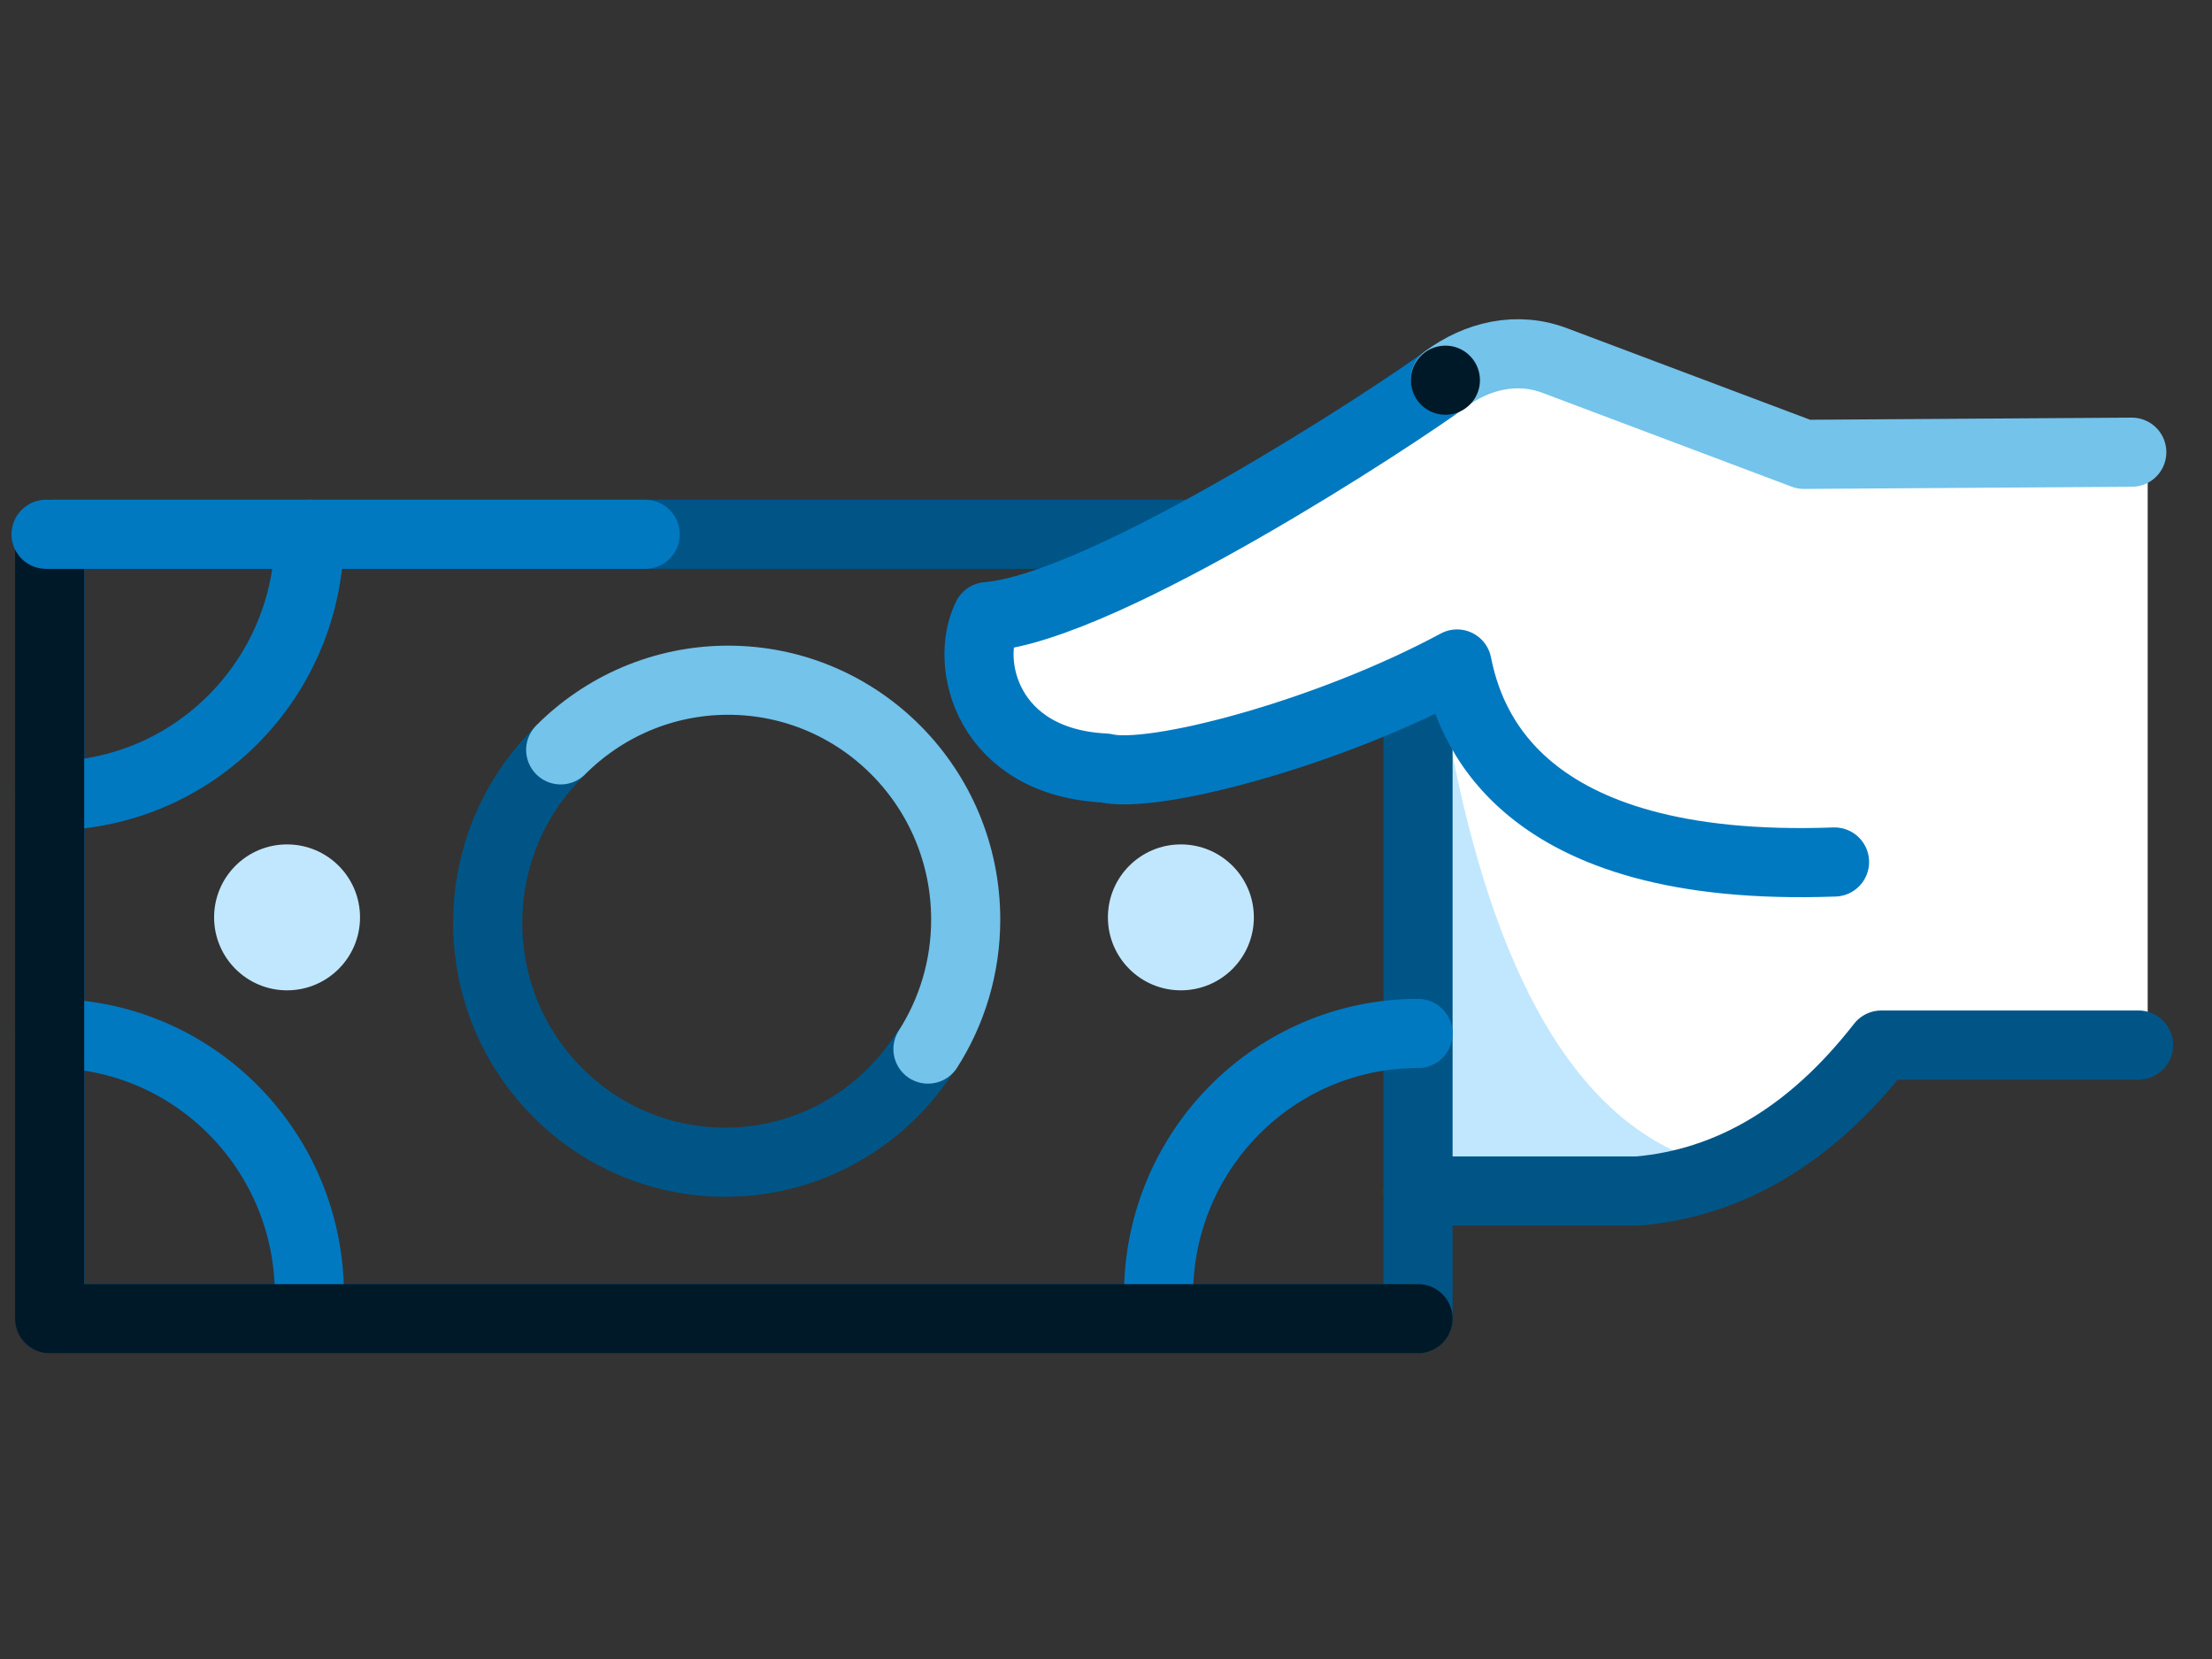
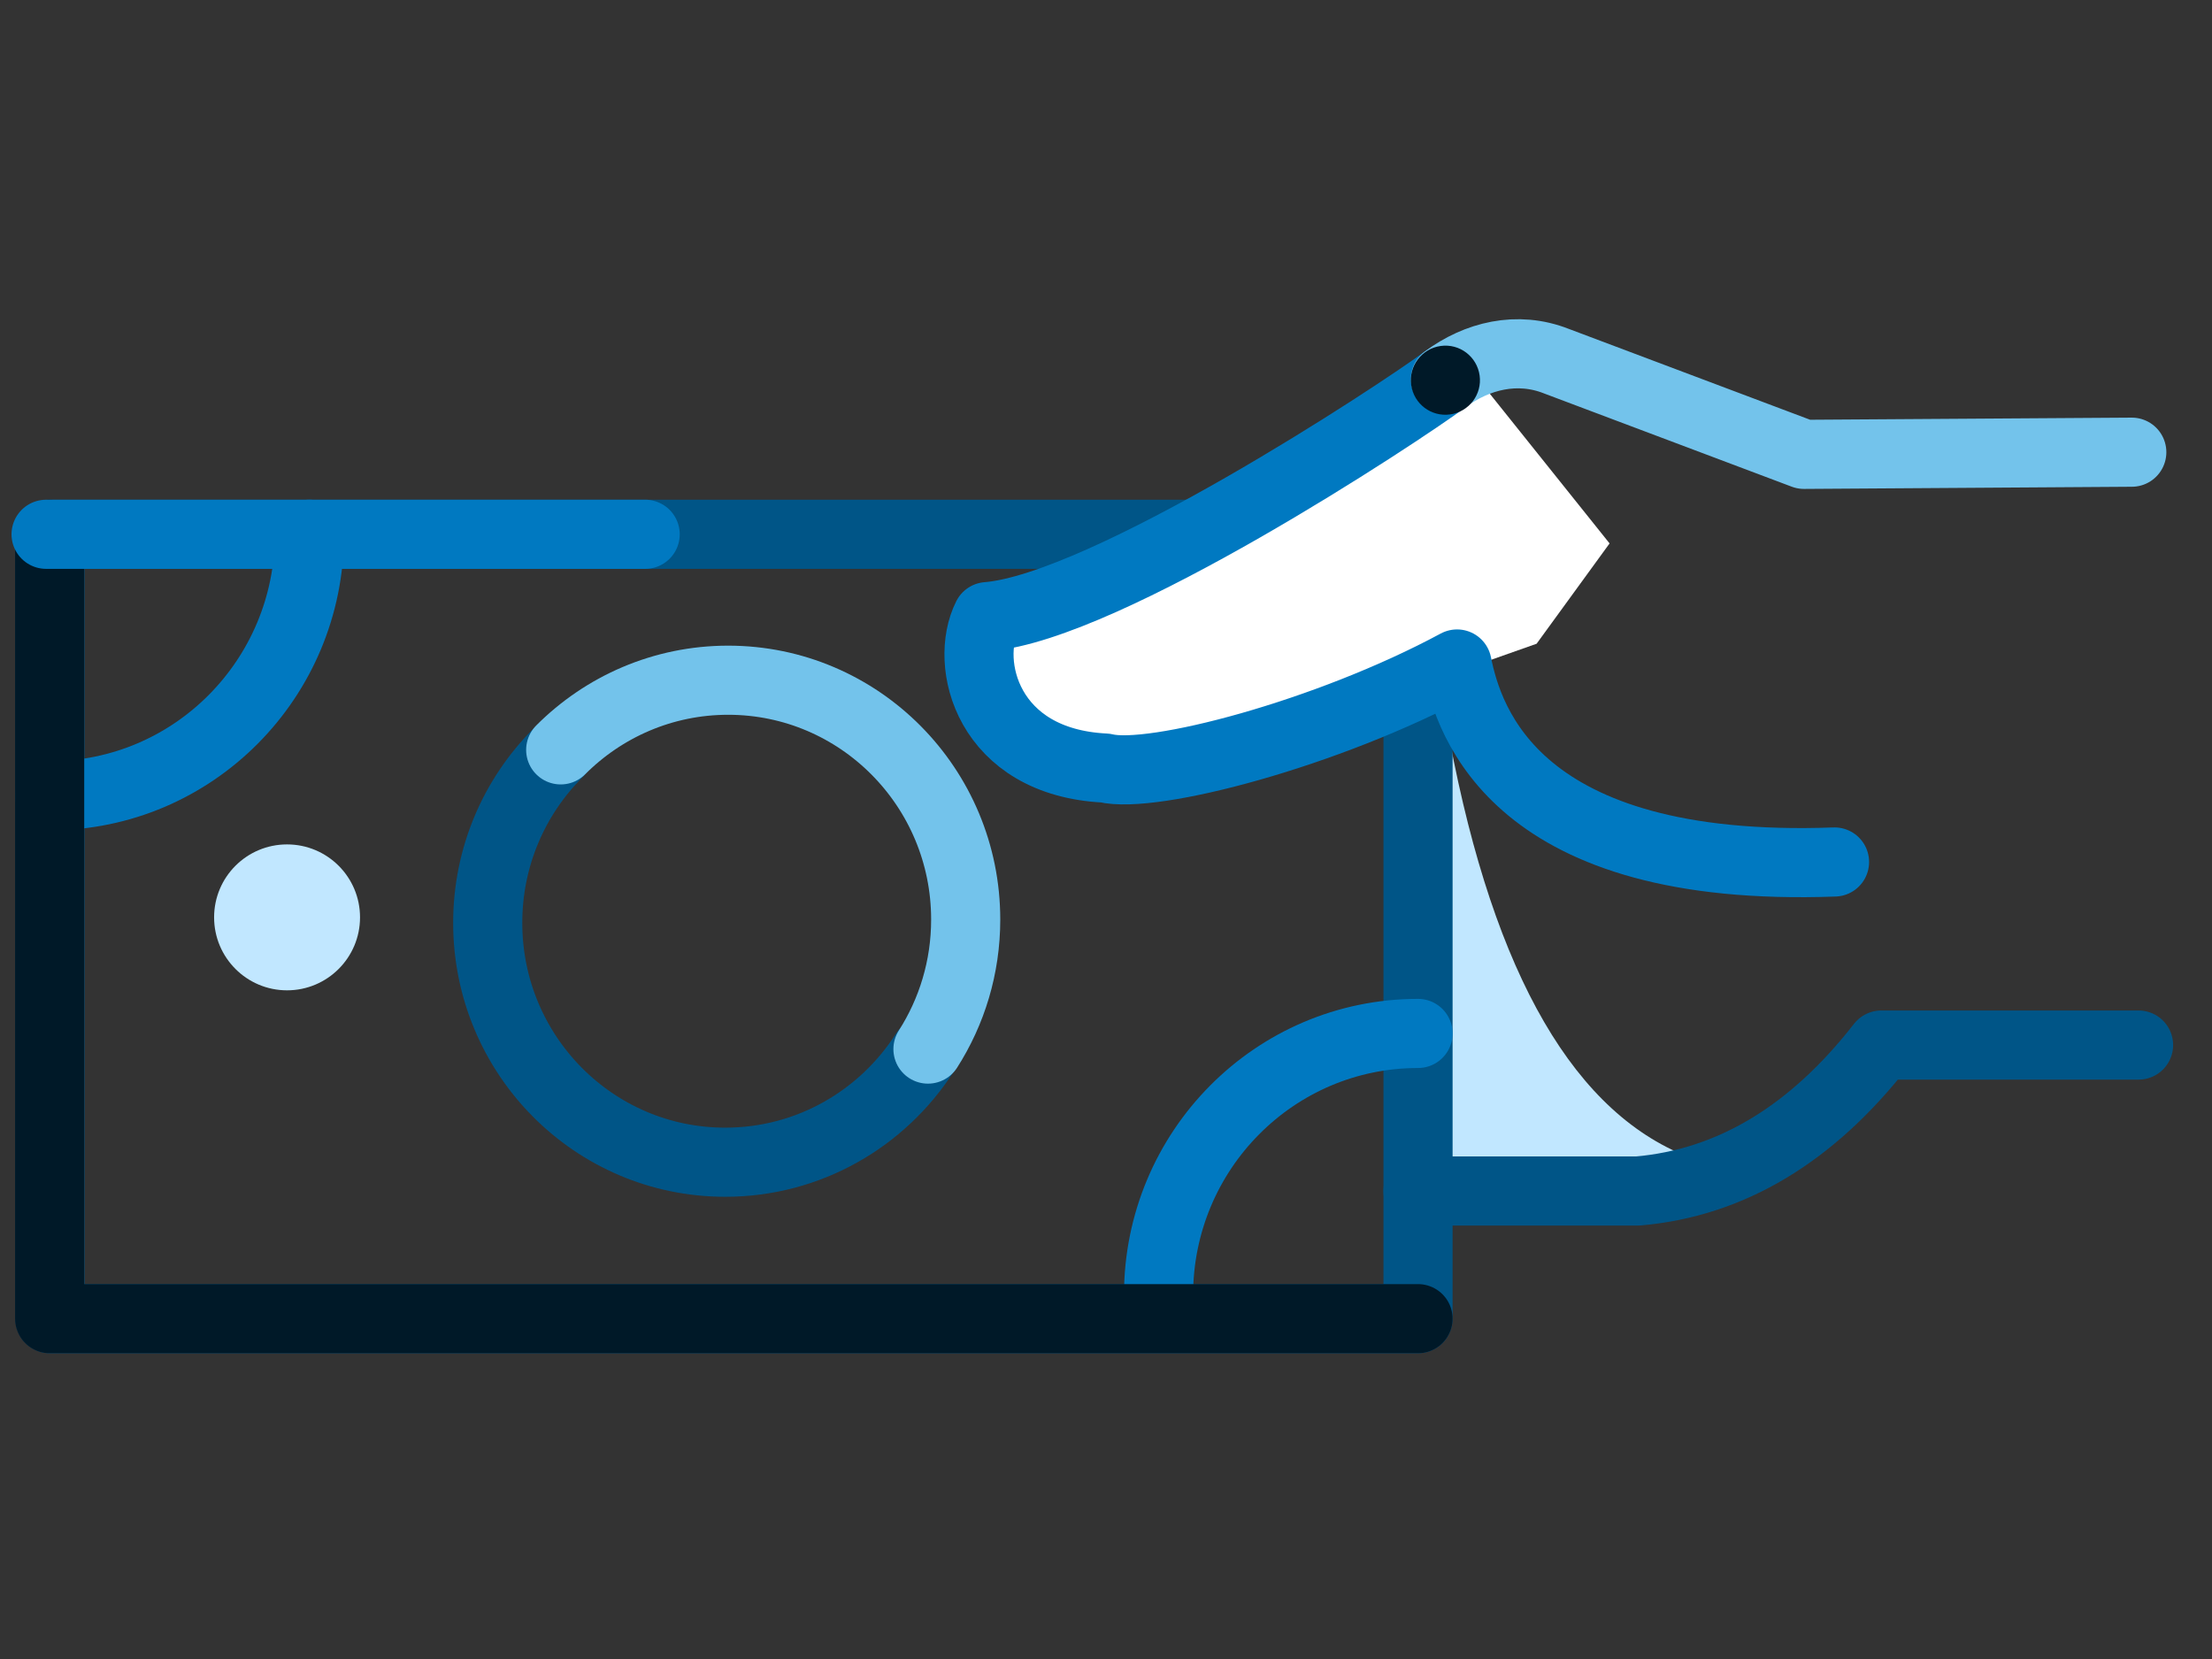
<svg xmlns="http://www.w3.org/2000/svg" width="96" height="72" viewBox="0 0 96 72" fill="none">
  <rect x="0" y="0" width="96" height="72" fill="#333333" stroke="none" />
-   <path fill-rule="evenodd" clip-rule="evenodd" d="M61.145 51.688H71.834L76.98 49.313L80.938 45.355H93.209V19.625H77.77L65.895 15.271L63.124 16.063L51.249 23.188L44.52 26.355L41.749 27.146L42.938 31.105L47.291 33.48L53.624 32.292L61.145 29.917V51.688Z" fill="white" />
  <path fill-rule="evenodd" clip-rule="evenodd" d="M62.73 31.105C64.576 41.66 68.007 47.993 73.02 50.105C71.438 50.633 69.326 50.764 66.688 50.501H62.73V31.105Z" fill="#C1E7FF" />
  <path d="M61.542 51.688H71.092C75.113 51.336 78.632 49.225 81.647 45.355H92.813" stroke="#005587" stroke-width="3" stroke-linecap="round" stroke-linejoin="round" />
  <path fill-rule="evenodd" clip-rule="evenodd" d="M2.167 57.23H61.542V23.188H2.167V57.23Z" stroke="#005587" stroke-width="3" stroke-linecap="round" stroke-linejoin="round" />
  <path d="M2.167 34.535C8.386 34.535 13.428 29.455 13.428 23.188" stroke="#0079C1" stroke-width="3" stroke-linecap="round" stroke-linejoin="round" />
-   <path d="M2.167 44.851C8.386 44.851 13.428 49.931 13.428 56.198" stroke="#0079C1" stroke-width="3" stroke-linecap="round" stroke-linejoin="round" />
  <path d="M61.542 44.851C55.322 44.851 50.281 49.931 50.281 56.198" stroke="#0079C1" stroke-width="3" stroke-linecap="round" stroke-linejoin="round" />
  <path d="M24.205 32.688C22.328 34.569 21.167 37.174 21.167 40.053C21.167 45.79 25.782 50.44 31.475 50.44C35.112 50.44 38.309 48.542 40.144 45.674" stroke="#005587" stroke-width="3" stroke-linecap="round" stroke-linejoin="round" />
  <path d="M40.273 45.53C41.309 43.909 41.911 41.98 41.911 39.908C41.911 34.172 37.295 29.521 31.602 29.521C28.767 29.521 26.198 30.676 24.334 32.544" stroke="#73C3EB" stroke-width="3" stroke-linecap="round" stroke-linejoin="round" />
  <path fill-rule="evenodd" clip-rule="evenodd" d="M12.458 36.647C14.207 36.647 15.625 38.063 15.625 39.813C15.625 41.562 14.207 42.98 12.458 42.98C10.709 42.98 9.292 41.562 9.292 39.813C9.292 38.063 10.709 36.647 12.458 36.647Z" fill="#C1E7FF" />
-   <path fill-rule="evenodd" clip-rule="evenodd" d="M51.25 36.647C52.999 36.647 54.417 38.063 54.417 39.813C54.417 41.562 52.999 42.98 51.25 42.98C49.501 42.98 48.083 41.562 48.083 39.813C48.083 38.063 49.501 36.647 51.25 36.647Z" fill="#C1E7FF" />
  <path fill-rule="evenodd" clip-rule="evenodd" d="M66.688 27.938L59.959 30.313L52.041 33.48H47.291L42.541 30.313V26.751L51.249 23.584L58.77 19.23L63.52 15.667L69.855 23.584L66.688 27.938Z" fill="white" />
  <path d="M62.73 16.459C60.681 17.975 47.964 26.355 42.844 26.762C41.822 28.784 42.844 33.084 47.964 33.333C50.011 33.838 57.605 31.851 63.236 28.817C63.748 31.345 65.787 37.916 79.618 37.41" stroke="#0079C1" stroke-width="3" stroke-linecap="round" stroke-linejoin="round" />
  <path d="M92.519 19.625L78.291 19.719L67.55 15.675C65.844 15.001 64.094 15.447 62.73 16.458" stroke="#73C3EB" stroke-width="3" stroke-linecap="round" stroke-linejoin="round" />
  <path d="M2.155 23.188V57.23H61.542" stroke="#001928" stroke-width="3" stroke-linecap="round" stroke-linejoin="round" />
  <path d="M2 23.188H28" stroke="#0079C1" stroke-width="3" stroke-linecap="round" stroke-linejoin="round" />
  <path fill-rule="evenodd" clip-rule="evenodd" d="M62.935 17.986C62.114 18.101 61.358 17.527 61.244 16.707C61.13 15.885 61.703 15.129 62.524 15.015C63.344 14.9 64.101 15.474 64.215 16.295C64.33 17.115 63.756 17.873 62.935 17.986Z" fill="#001928" />
</svg>